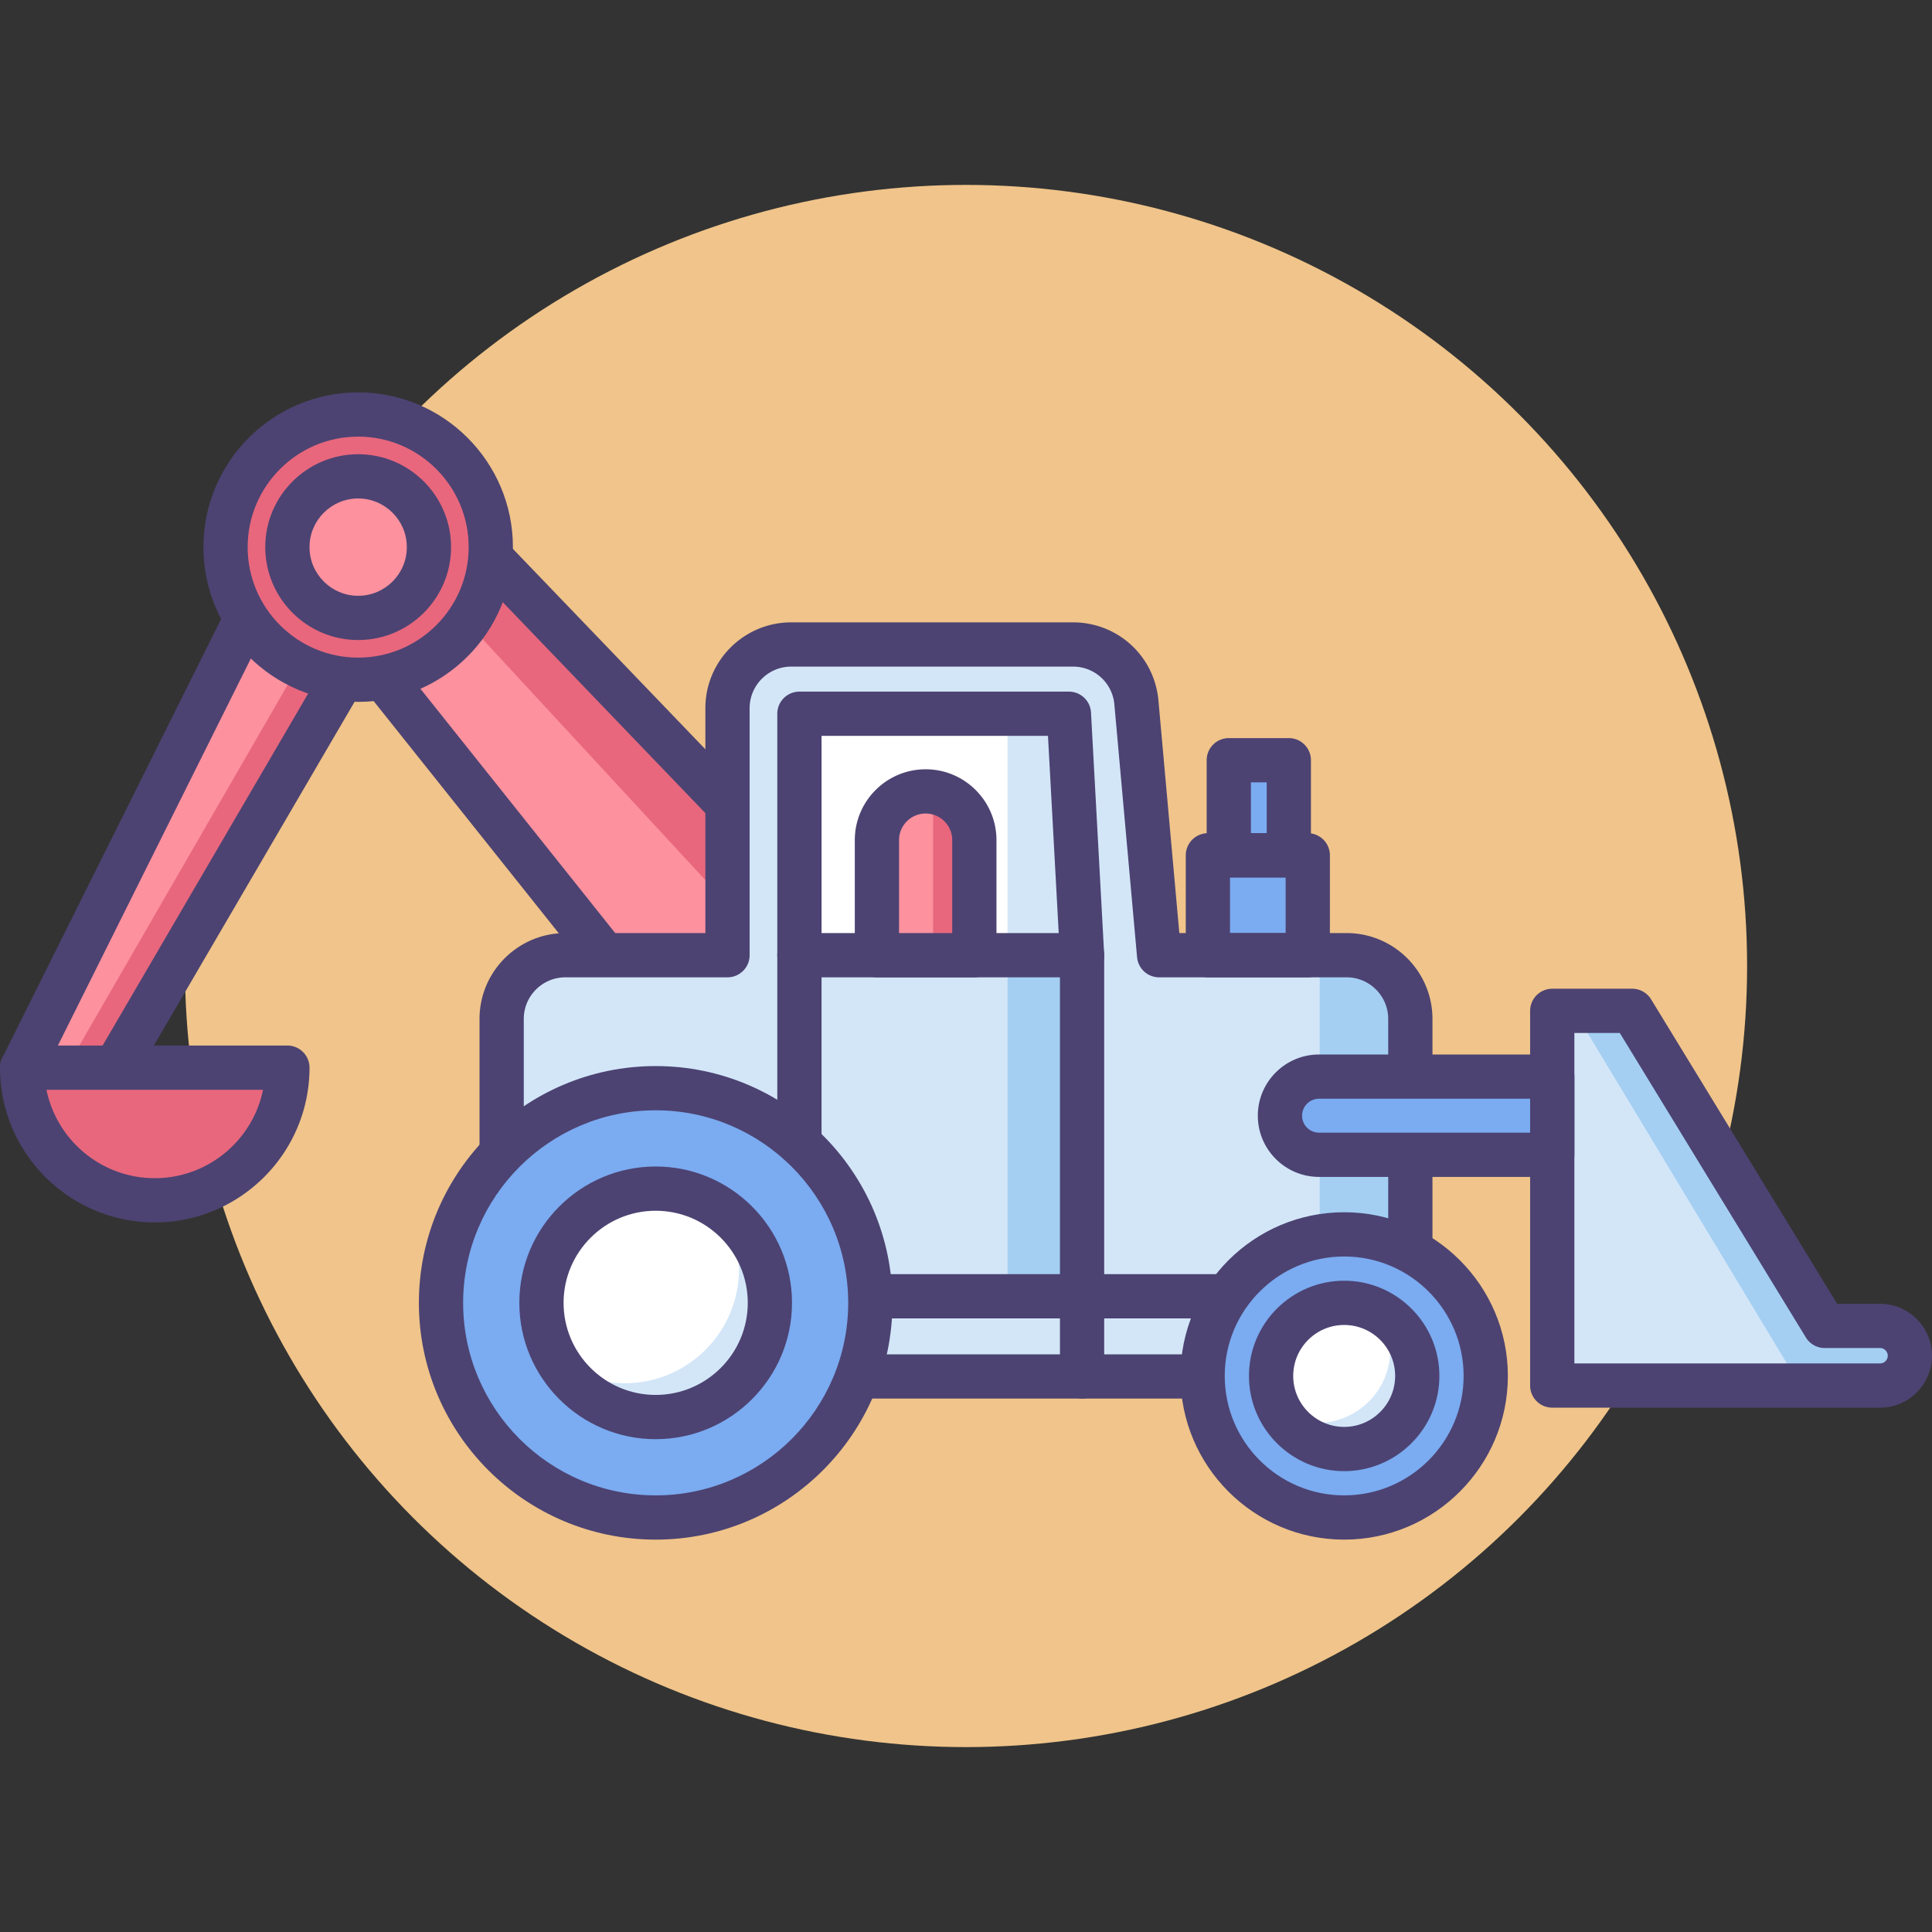
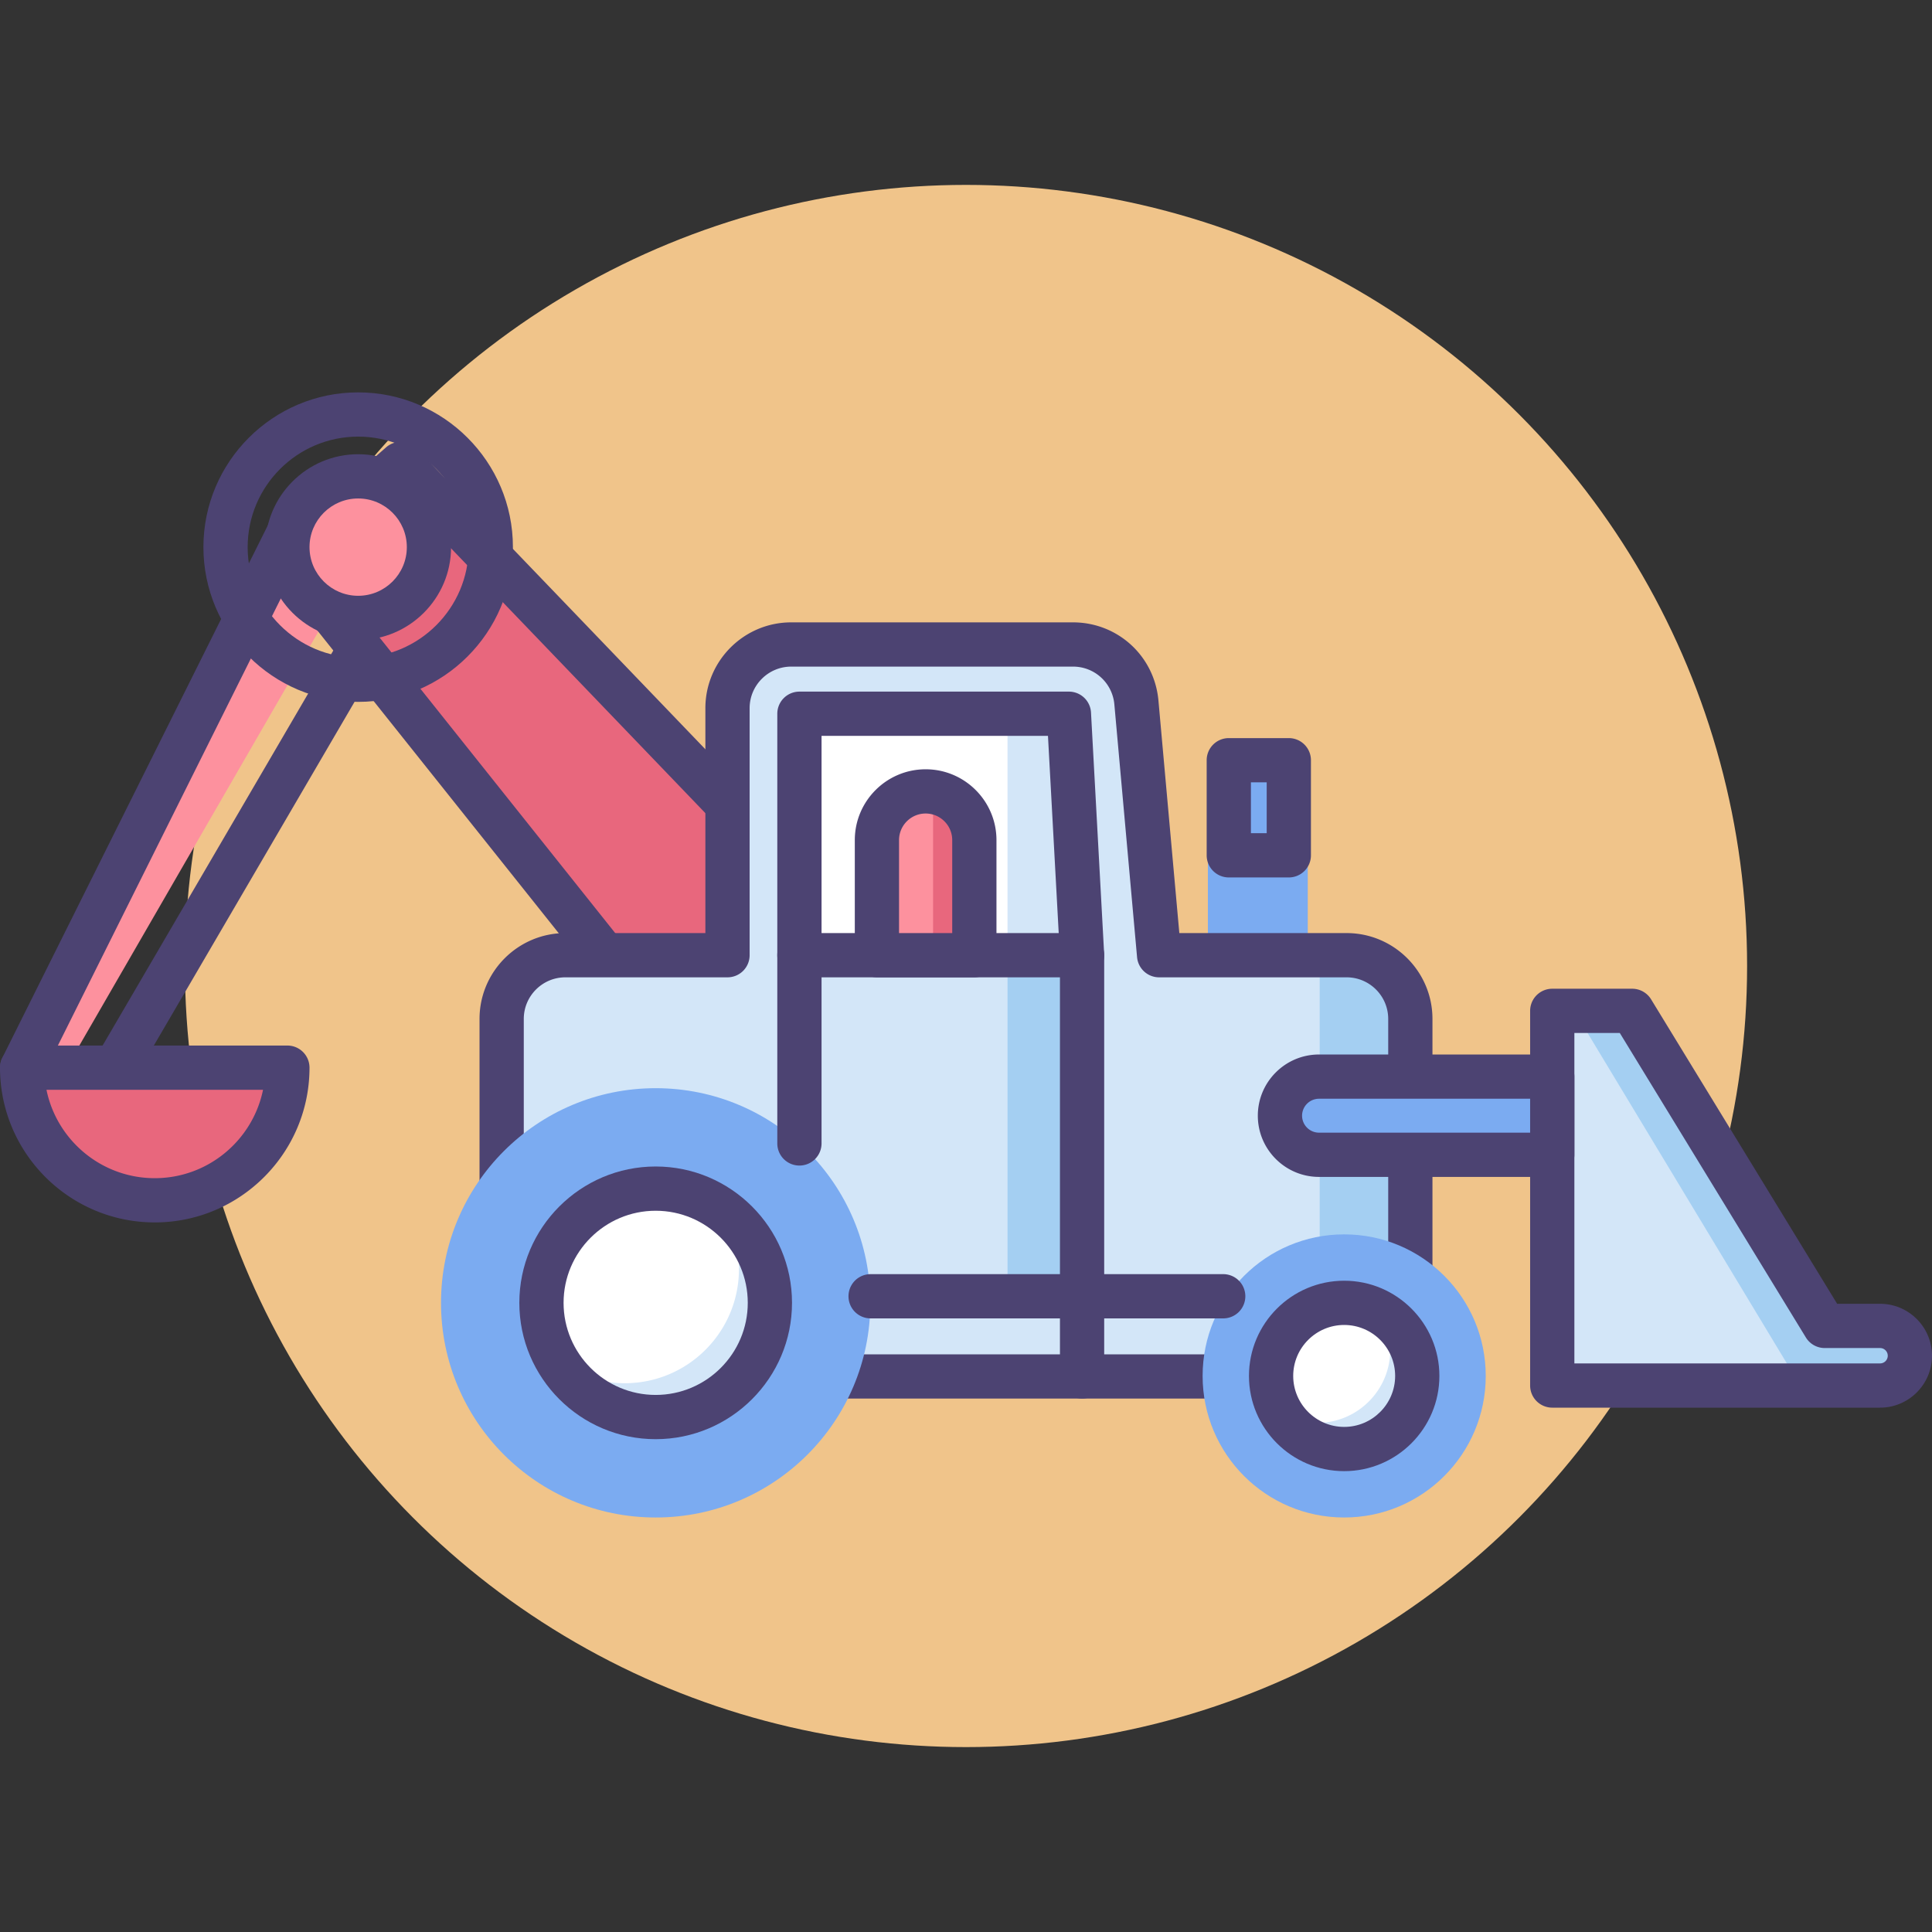
<svg xmlns="http://www.w3.org/2000/svg" version="1.1" id="Icon_Set" x="0" y="0" viewBox="0 0 512 512" style="enable-background:new 0 0 512 512" xml:space="preserve">
  <rect x="0" y="0" width="512" height="512" fill="#333333" stroke="none" />
  <style>.st0{fill:#4c4372}.st2{fill:#fd919e}.st3{fill:#e8677d}.st4{fill:#d3e6f8}.st5{fill:#a4cff2}.st6{fill:#7babf1}.st7{fill:#fff}</style>
  <circle cx="256" cy="256" r="207" style="fill:#f0c48a" />
  <path class="st4" d="m483.575 351.383-51.022-83.496h-21.188v99.295h86.875a7.9 7.9 0 0 0 0-15.798h-14.665z" />
  <path class="st5" d="m417.185 267.887 59.892 99.295h21.162a7.9 7.9 0 0 0 0-15.798h-14.663l-51.022-83.496h-15.369z" />
-   <path class="st3" d="m105.408 154.767-28.099-15.103L5.864 282.942l18.792 10.101z" />
  <path class="st2" d="M94.917 149.129 17.644 282.942H5.864l71.445-143.278z" />
  <path class="st0" d="M24.652 298.906a5.84 5.84 0 0 1-2.771-.699l-18.793-10.1a5.864 5.864 0 0 1-2.472-7.781l71.445-143.279a5.862 5.862 0 0 1 8.023-2.547l28.099 15.102a5.86 5.86 0 0 1 2.287 8.12L29.718 296a5.859 5.859 0 0 1-5.066 2.906zm-11.004-18.435 8.799 4.729 74.836-128.145-17.425-9.365-66.21 132.781z" />
  <path class="st3" d="m181.618 279.983 40.946-35.85-116.377-121.181-29.31 25.663z" />
-   <path class="st2" d="M208.441 256.5 100.442 139.664l-23.565 8.951 104.741 131.368z" />
  <path class="st0" d="M181.618 285.846a5.858 5.858 0 0 1-4.584-2.209L72.293 152.27a5.863 5.863 0 0 1 .722-8.066l29.31-25.662a5.863 5.863 0 0 1 8.091.351l116.377 121.181a5.863 5.863 0 0 1-.367 8.472l-40.946 35.85a5.869 5.869 0 0 1-3.862 1.45zM84.951 149.337l97.423 122.19 31.708-27.762-108.245-112.713-20.886 18.285z" />
-   <circle class="st3" cx="94.917" cy="144.995" r="35.148" />
  <path class="st0" d="M94.918 186.005c-22.613 0-41.011-18.396-41.011-41.011 0-22.613 18.397-41.01 41.011-41.01 22.613 0 41.01 18.396 41.01 41.01 0 22.614-18.398 41.011-41.01 41.011zm0-70.296c-16.148 0-29.286 13.138-29.286 29.285 0 16.148 13.138 29.285 29.286 29.285 16.147 0 29.285-13.137 29.285-29.285 0-16.147-13.138-29.285-29.285-29.285z" />
  <circle class="st2" cx="94.917" cy="144.995" r="18.758" />
  <path class="st0" d="M94.918 169.615c-13.576 0-24.621-11.045-24.621-24.621 0-13.574 11.045-24.619 24.621-24.619 13.576 0 24.621 11.045 24.621 24.619-.001 13.576-11.046 24.621-24.621 24.621zm0-37.515c-7.111 0-12.896 5.784-12.896 12.895s5.785 12.896 12.896 12.896c7.11 0 12.896-5.785 12.896-12.896-.001-7.111-5.786-12.895-12.896-12.895z" />
  <path class="st3" d="M76.159 282.942c0 19.411-15.736 35.147-35.148 35.147-19.412 0-35.147-15.736-35.147-35.147h70.295z" />
  <path class="st0" d="M41.011 323.953c-22.613 0-41.01-18.396-41.01-41.01a5.863 5.863 0 0 1 5.863-5.863h70.295a5.863 5.863 0 0 1 5.863 5.863c0 22.614-18.397 41.01-41.011 41.01zm-28.695-35.148c2.723 13.348 14.555 23.424 28.695 23.424s25.973-10.076 28.696-23.424H12.316z" />
  <path class="st4" d="M313.903 253.14h-6.729l-6.017-66.966c-.782-8.707-8.081-15.379-16.823-15.379h-74.648c-9.329 0-16.891 7.563-16.891 16.891v65.454h-42.96c-9.329 0-16.891 7.562-16.891 16.892v94.744H373.755v-94.744c0-9.329-7.563-16.892-16.891-16.892h-42.961z" />
  <path class="st5" d="M267.005 256.793v86.73h19.755V253.14h-19.755zM356.863 253.14h-7.13v111.636h24.021v-94.744c.001-9.33-7.562-16.892-16.891-16.892z" />
  <path class="st6" d="M320.103 226.669h26.471v26.471h-26.471zM325.645 201.468h15.906v25.201h-15.906z" />
  <path class="st0" d="M373.755 370.637H132.944a5.863 5.863 0 0 1-5.863-5.862V270.03c0-12.546 10.208-22.753 22.754-22.753h37.098v-59.592c0-12.546 10.208-22.753 22.754-22.753h74.648c11.858 0 21.601 8.906 22.663 20.717l5.537 61.628h44.33c12.546 0 22.754 10.207 22.754 22.753v94.744a5.866 5.866 0 0 1-5.864 5.863zm-234.949-11.725h229.085V270.03c0-6.081-4.947-11.028-11.028-11.028h-49.689a5.864 5.864 0 0 1-5.839-5.338l-6.017-66.965a10.971 10.971 0 0 0-10.984-10.041h-74.648c-6.081 0-11.028 4.947-11.028 11.027v65.453a5.863 5.863 0 0 1-5.863 5.863h-42.96c-6.081 0-11.028 4.947-11.028 11.028v88.883z" />
-   <path class="st0" d="M346.574 259.002h-26.471a5.863 5.863 0 0 1-5.862-5.863V226.67a5.863 5.863 0 0 1 5.862-5.863h26.471a5.863 5.863 0 0 1 5.862 5.863v26.469a5.863 5.863 0 0 1-5.862 5.863zm-20.609-11.725h14.746v-14.746h-14.746v14.746z" />
  <path class="st0" d="M341.55 232.531h-15.906a5.863 5.863 0 0 1-5.863-5.861v-25.202a5.863 5.863 0 0 1 5.863-5.862h15.906a5.863 5.863 0 0 1 5.863 5.862v25.202a5.863 5.863 0 0 1-5.863 5.861zm-10.043-11.724h4.181V207.33h-4.181v13.477z" />
  <circle class="st6" cx="173.76" cy="345.267" r="56.887" />
  <circle class="st6" cx="356.221" cy="364.637" r="37.516" />
-   <path class="st0" d="M173.76 408.016c-34.6 0-62.75-28.149-62.75-62.75 0-34.6 28.149-62.748 62.75-62.748 34.6 0 62.749 28.148 62.749 62.748 0 34.6-28.149 62.75-62.749 62.75zm0-113.774c-28.135 0-51.024 22.889-51.024 51.023 0 28.136 22.889 51.025 51.024 51.025 28.134 0 51.023-22.89 51.023-51.025 0-28.134-22.889-51.023-51.023-51.023zM356.221 408.016c-23.919 0-43.379-19.459-43.379-43.379 0-23.92 19.46-43.379 43.379-43.379 23.919 0 43.379 19.459 43.379 43.379 0 23.92-19.46 43.379-43.379 43.379zm0-75.034c-17.454 0-31.654 14.199-31.654 31.654 0 17.453 14.2 31.654 31.654 31.654s31.654-14.201 31.654-31.654c0-17.454-14.2-31.654-31.654-31.654z" />
  <path class="st6" d="M411.364 306.029h-61.807c-5.72 0-10.357-4.637-10.357-10.357 0-5.719 4.637-10.357 10.357-10.357h61.807v20.714z" />
  <path class="st0" d="M411.364 311.893h-61.807c-8.943 0-16.22-7.276-16.22-16.221 0-8.943 7.276-16.219 16.22-16.219h61.807a5.863 5.863 0 0 1 5.862 5.863v20.713a5.862 5.862 0 0 1-5.862 5.864zm-61.806-20.715a4.501 4.501 0 0 0-4.495 4.494 4.502 4.502 0 0 0 4.495 4.496h55.944v-8.99h-55.944z" />
  <path class="st0" d="M498.238 373.043h-86.874a5.863 5.863 0 0 1-5.863-5.861v-99.295a5.863 5.863 0 0 1 5.863-5.861h21.188a5.865 5.865 0 0 1 5.003 2.805l49.308 80.689h11.374c7.588 0 13.762 6.174 13.762 13.763.001 7.586-6.173 13.76-13.761 13.76zm-81.011-11.725h81.011a2.039 2.039 0 0 0 2.037-2.036 2.04 2.04 0 0 0-2.037-2.037h-14.663a5.86 5.86 0 0 1-5.002-2.806l-49.308-80.69h-12.038v87.569zM286.76 370.637a5.863 5.863 0 0 1-5.862-5.862V253.139a5.862 5.862 0 0 1 11.725 0v111.636a5.863 5.863 0 0 1-5.863 5.862zM211.855 308.885a5.863 5.863 0 0 1-5.863-5.863v-49.883a5.863 5.863 0 0 1 11.726 0v49.883a5.863 5.863 0 0 1-5.863 5.863z" />
  <path class="st0" d="M324.087 349.387h-93.441a5.863 5.863 0 0 1 0-11.725h93.441a5.863 5.863 0 1 1 0 11.725z" />
  <path class="st7" d="M286.76 253.14h-74.905v-63.99h71.42z" />
  <g>
    <path class="st4" d="M267.005 189.15v63.99h19.755l-3.485-63.99z" />
  </g>
  <g>
    <path class="st0" d="M286.76 259.002h-74.905a5.863 5.863 0 0 1-5.863-5.863V189.15a5.863 5.863 0 0 1 5.863-5.863h71.42a5.863 5.863 0 0 1 5.854 5.545l3.485 63.988a5.862 5.862 0 0 1-5.854 6.182zm-69.042-11.725h62.852l-2.847-52.265h-60.005v52.265z" />
  </g>
  <g>
    <path class="st2" d="M258.212 253.14h-25.818v-30.501c0-7.129 5.779-12.909 12.909-12.909 7.129 0 12.909 5.78 12.909 12.909v30.501z" />
  </g>
  <g>
    <path class="st3" d="M247.28 209.896v43.243h10.931v-30.501c.001-6.454-4.743-11.787-10.931-12.742z" />
  </g>
  <g>
    <path class="st0" d="M258.212 259.002h-25.818a5.863 5.863 0 0 1-5.862-5.863v-30.5c0-10.352 8.42-18.771 18.771-18.771s18.771 8.42 18.771 18.771v30.5a5.863 5.863 0 0 1-5.862 5.863zm-19.956-11.725h14.092v-24.639c0-3.886-3.161-7.047-7.046-7.047-3.885 0-7.046 3.161-7.046 7.047v24.639z" />
  </g>
  <g>
    <circle class="st7" cx="173.76" cy="345.267" r="30.268" />
  </g>
  <g>
    <path class="st4" d="M191.557 320.789a30.122 30.122 0 0 1 4.275 15.51c0 16.717-13.552 30.268-30.268 30.268a30.122 30.122 0 0 1-17.797-5.791c5.285 8.839 14.946 14.76 25.994 14.76 16.717 0 30.268-13.552 30.268-30.269-.001-10.064-4.916-18.974-12.472-24.478z" />
  </g>
  <g>
    <path class="st0" d="M173.76 381.397c-19.923 0-36.131-16.209-36.131-36.132 0-19.922 16.208-36.131 36.131-36.131 19.922 0 36.131 16.209 36.131 36.131 0 19.924-16.209 36.132-36.131 36.132zm0-60.537c-13.458 0-24.406 10.949-24.406 24.405 0 13.459 10.949 24.406 24.406 24.406 13.457 0 24.406-10.947 24.406-24.406 0-13.455-10.949-24.405-24.406-24.405z" />
  </g>
  <g>
    <circle class="st7" cx="356.221" cy="364.637" r="19.37" />
  </g>
  <g>
    <path class="st4" d="M365.661 347.723a19.278 19.278 0 0 1 2.771 9.988c0 10.697-8.672 19.369-19.37 19.369-3.428 0-6.647-.894-9.44-2.457 3.39 5.623 9.555 9.383 16.598 9.383 10.698 0 19.37-8.672 19.37-19.369 0-7.27-4.006-13.6-9.929-16.914z" />
  </g>
  <g>
    <path class="st0" d="M356.221 389.869c-13.914 0-25.233-11.32-25.233-25.232 0-13.914 11.319-25.233 25.233-25.233 13.913 0 25.232 11.319 25.232 25.233 0 13.912-11.319 25.232-25.232 25.232zm0-38.74c-7.448 0-13.508 6.059-13.508 13.508 0 7.447 6.06 13.508 13.508 13.508 7.448 0 13.507-6.06 13.507-13.508 0-7.449-6.059-13.508-13.507-13.508z" />
  </g>
</svg>